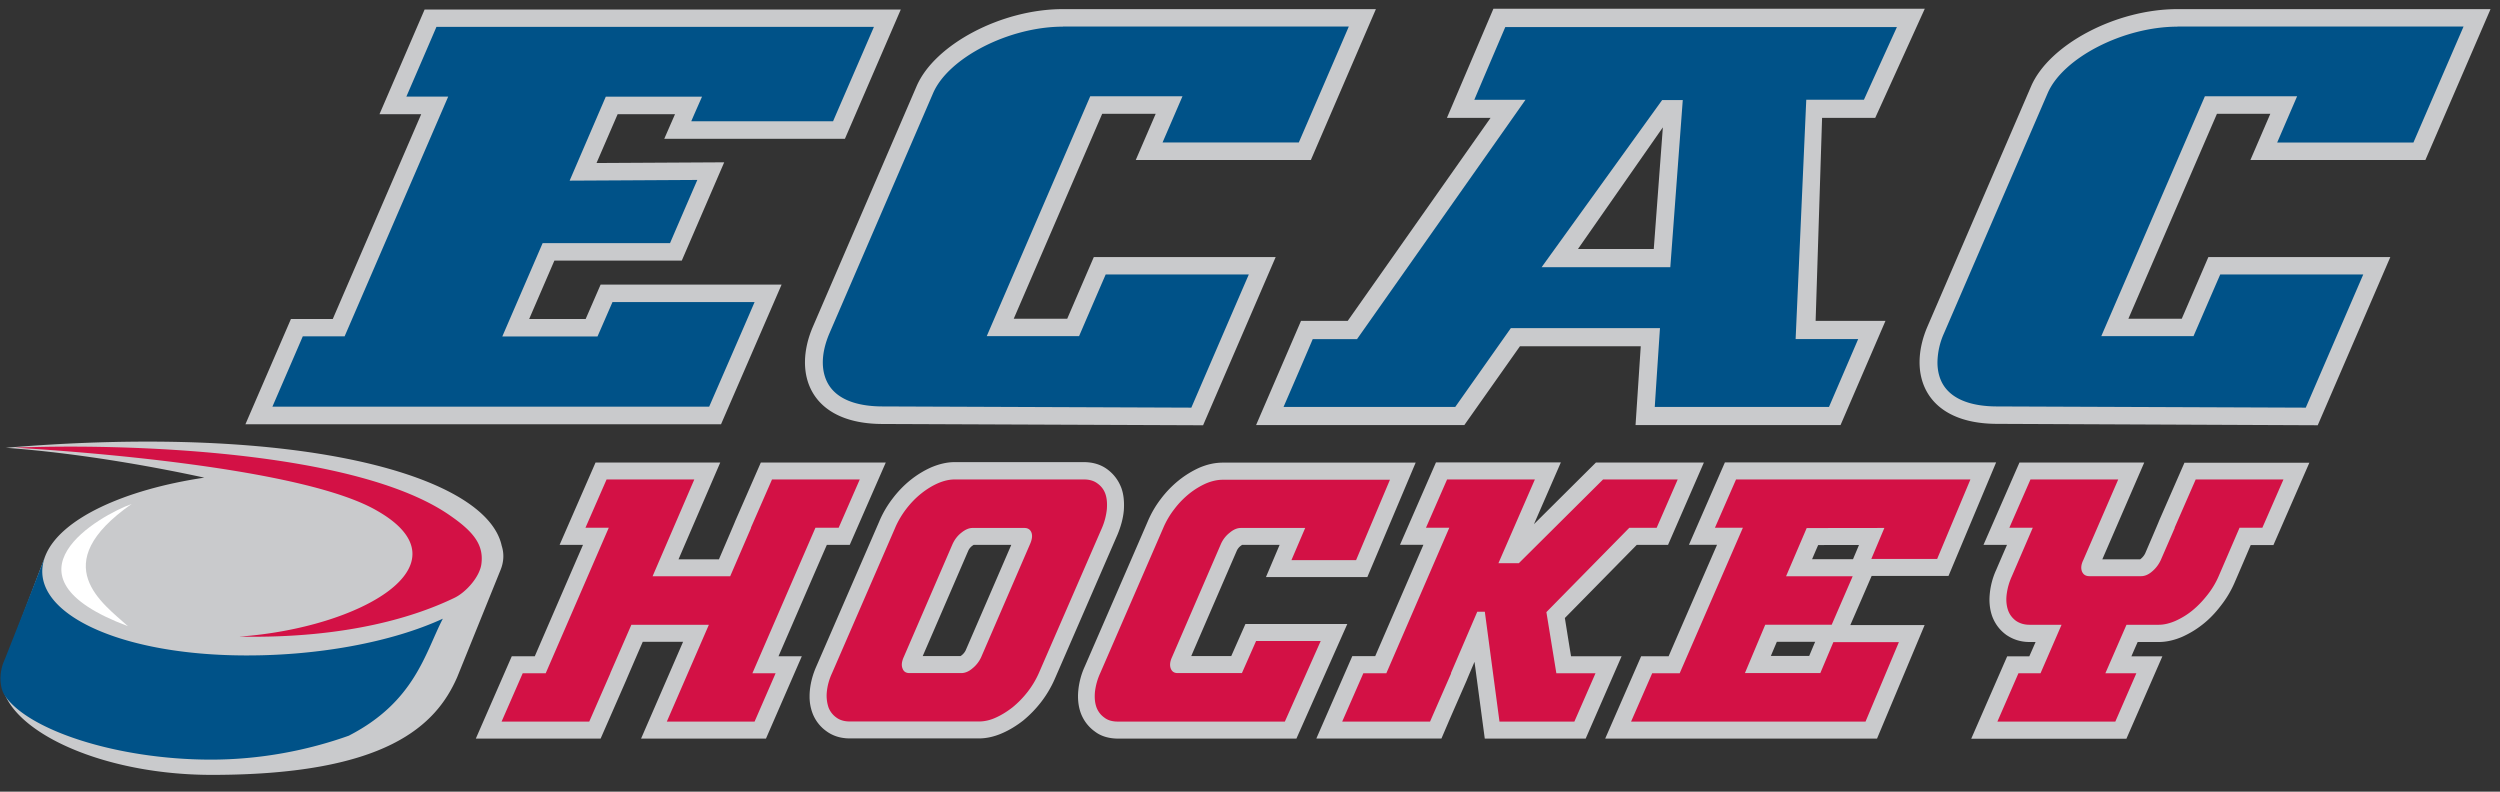
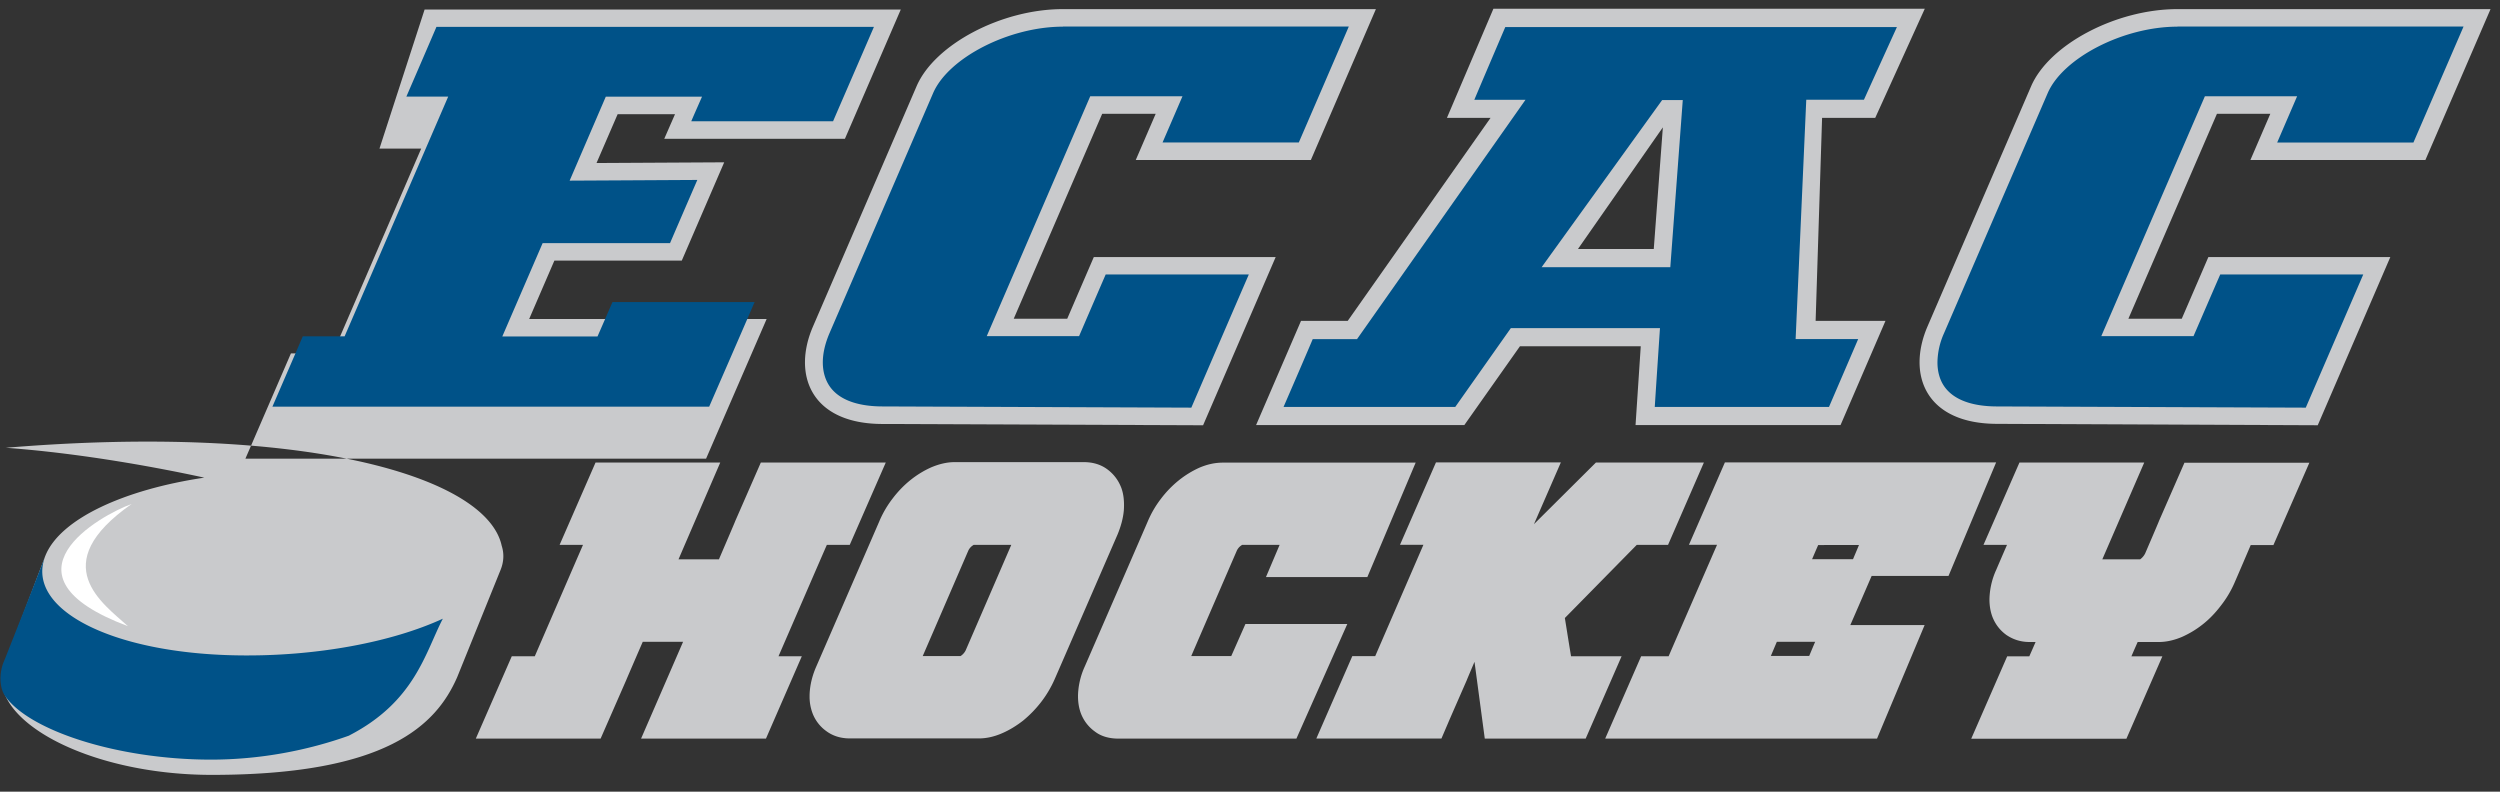
<svg xmlns="http://www.w3.org/2000/svg" width="120" height="38" viewBox="0 0 120 38">
  <rect x="0" y="0" width="120" height="38" fill="#333333" stroke="none" />
  <g fill-rule="nonzero" fill="none">
-     <path d="M43.238.457l-2.682 6.206h-8.672l.516-1.18h-2.754l-1.013 2.342 6.129-.034-2.037 4.719H26.61l-1.21 2.802h2.712l.717-1.65h8.687l-2.907 6.703H11.78l2.185-5.053h2.008l4.245-9.83h-2.003L20.381.457h22.857zm14.51 19.956l3.485-8.075h-8.73l-1.276 2.96H48.66l4.245-9.835h2.568l-.957 2.218h8.405L66.043.438H51.012c-2.94 0-6.148 1.693-7.014 3.696l-4.972 11.531c-1.004 2.31-.11 4.686 3.347 4.686l15.375.062zm53.503 0l3.485-8.075h-8.734l-1.277 2.96h-2.562l4.25-9.835h2.562l-.956 2.218h8.4l3.127-7.243h-15.031c-2.94 0-6.148 1.693-7.019 3.696L92.524 15.66c-.999 2.309-.11 4.685 3.347 4.685l15.38.067zm-24.1-5.01h3.351l-2.156 5h-9.84l.25-3.781h-5.8l-2.668 3.781h-9.996l2.156-5h2.242l6.856-9.744h-2.094l2.232-5.24H92.39l-2.38 5.24H87.46l-.31 9.743zm-7.77-3.452l.436-5.838-4.074 5.838h3.639zM53.819 23.406c.115.31.153.66.125 1.094-.034.369-.134.751-.302 1.157 0 0-3.026 6.97-3.03 6.97a5.25 5.25 0 0 1-.646 1.081c-.249.32-.53.612-.856.88-.32.249-.65.45-.975.593-.383.172-.77.263-1.143.263h-6.2c-.44 0-.818-.12-1.129-.35a1.877 1.877 0 0 1-.664-.865 2.275 2.275 0 0 1-.139-.827c0-.086.005-.177.014-.272.039-.387.144-.77.316-1.157l3.026-6.97-.005.009a4.98 4.98 0 0 1 .636-1.085c.254-.335.54-.631.856-.885.31-.248.64-.45.99-.607.396-.167.77-.253 1.128-.253h6.205c.43 0 .808.114 1.11.334.31.225.54.521.683.89zm-7.463 7.802s1.66-3.834 2.185-5.053h-1.807c-.02.014-.067.043-.076.052a.606.606 0 0 0-.182.23s-1.654 3.83-2.185 5.053h1.817a.694.694 0 0 0 .249-.282zm19.277-3.51l2.319-5.492H58.7c-.378 0-.746.08-1.129.243a4.63 4.63 0 0 0-.99.608 4.992 4.992 0 0 0-.855.884c-.263.34-.473.708-.631 1.08.005-.004-3.022 6.961-3.022 6.961a3.578 3.578 0 0 0-.315 1.167c-.038.397.005.77.124 1.09a1.9 1.9 0 0 0 .679.88c.287.22.67.334 1.114.334h8.553l2.443-5.502h-4.89l-.68 1.539H57.18c.531-1.233 2.185-5.053 2.185-5.053a.614.614 0 0 1 .187-.235l.067-.047h1.802l-.655 1.544h4.867zm10.977-5.502L73.63 25.16l1.291-2.964h-5.995L67.2 26.15h1.124c-.632 1.463-2.013 4.647-2.314 5.345h-1.1l-1.726 3.954h6.005l.33-.77c-.005.005.889-2.037.889-2.037 0-.01.163-.392.368-.875l.493 3.686h4.843l1.725-3.953H75.41c-.11-.66-.225-1.396-.297-1.836.469-.474 3.06-3.113 3.452-3.51h1.501l1.721-3.953H76.61v-.005zm28.25 0l-1.229 2.811c0 .02-.664 1.559-.664 1.559a.775.775 0 0 1-.24.282h-1.816l2.013-4.647h-5.99l-1.727 3.954h1.129c-.259.592-.512 1.185-.512 1.185a3.557 3.557 0 0 0-.33 1.435c0 .286.043.559.134.812.139.368.363.66.67.885.334.23.707.344 1.123.344h.287c-.148.344-.201.459-.301.688h-1.062l-1.726 3.954h7.449l1.726-3.954h-1.487c.148-.344.2-.459.301-.688h1.014c.363 0 .746-.086 1.133-.253.358-.163.683-.359.994-.608.301-.239.579-.526.846-.875.259-.33.474-.683.646-1.07a265.2 265.2 0 0 0 .793-1.846h1.09l1.726-3.954h-5.99v-.014zm-68.338 0l-1.229 2.811c0 .015-.492 1.157-.784 1.84h-1.94c.559-1.3 2.003-4.646 2.003-4.646h-5.986l-1.726 3.954h1.123c-.635 1.463-2.012 4.647-2.313 5.345h-1.105l-1.726 3.953h5.99l1.23-2.81c0-.006.497-1.158.793-1.837h1.936l-2.017 4.647h5.995l1.721-3.953h-1.119c.636-1.463 2.013-4.647 2.32-5.345h1.099l1.73-3.954h-5.995v-.005zm53.316 5.45c-.062.144-.817 1.889-1.023 2.357h3.567l-2.285 5.45H77.049l1.726-3.953h1.319c.296-.689 1.688-3.887 2.324-5.35h-1.349l1.726-3.954h13.019l-2.286 5.45h-3.69zm-2.997 3.84c.129-.307.191-.46.287-.68h-1.84l-.288.68h1.84zm2.103-4.643c.058-.139.235-.555.287-.684-.865 0-1.477 0-1.96.005-.1.23-.148.34-.292.679h1.965zm-64.862-.645s0-.005 0 0c-.722-3.352-9.566-5.89-23.804-4.705 3.787.278 7.511.995 9.529 1.434-3.859.574-6.914 1.98-7.626 3.74-.005.013-.014.028-.019.047l-1.97 5.211c-.951 2.544 3.94 5.269 9.978 5.269 8.386 0 10.766-2.381 11.775-4.69l2.075-5.13c.167-.402.182-.799.062-1.176z" fill="#C9CACC" />
+     <path d="M43.238.457l-2.682 6.206h-8.672l.516-1.18h-2.754l-1.013 2.342 6.129-.034-2.037 4.719H26.61l-1.21 2.802h2.712h8.687l-2.907 6.703H11.78l2.185-5.053h2.008l4.245-9.83h-2.003L20.381.457h22.857zm14.51 19.956l3.485-8.075h-8.73l-1.276 2.96H48.66l4.245-9.835h2.568l-.957 2.218h8.405L66.043.438H51.012c-2.94 0-6.148 1.693-7.014 3.696l-4.972 11.531c-1.004 2.31-.11 4.686 3.347 4.686l15.375.062zm53.503 0l3.485-8.075h-8.734l-1.277 2.96h-2.562l4.25-9.835h2.562l-.956 2.218h8.4l3.127-7.243h-15.031c-2.94 0-6.148 1.693-7.019 3.696L92.524 15.66c-.999 2.309-.11 4.685 3.347 4.685l15.38.067zm-24.1-5.01h3.351l-2.156 5h-9.84l.25-3.781h-5.8l-2.668 3.781h-9.996l2.156-5h2.242l6.856-9.744h-2.094l2.232-5.24H92.39l-2.38 5.24H87.46l-.31 9.743zm-7.77-3.452l.436-5.838-4.074 5.838h3.639zM53.819 23.406c.115.31.153.66.125 1.094-.034.369-.134.751-.302 1.157 0 0-3.026 6.97-3.03 6.97a5.25 5.25 0 0 1-.646 1.081c-.249.32-.53.612-.856.88-.32.249-.65.45-.975.593-.383.172-.77.263-1.143.263h-6.2c-.44 0-.818-.12-1.129-.35a1.877 1.877 0 0 1-.664-.865 2.275 2.275 0 0 1-.139-.827c0-.086.005-.177.014-.272.039-.387.144-.77.316-1.157l3.026-6.97-.005.009a4.98 4.98 0 0 1 .636-1.085c.254-.335.54-.631.856-.885.31-.248.64-.45.99-.607.396-.167.77-.253 1.128-.253h6.205c.43 0 .808.114 1.11.334.31.225.54.521.683.89zm-7.463 7.802s1.66-3.834 2.185-5.053h-1.807c-.02.014-.067.043-.076.052a.606.606 0 0 0-.182.23s-1.654 3.83-2.185 5.053h1.817a.694.694 0 0 0 .249-.282zm19.277-3.51l2.319-5.492H58.7c-.378 0-.746.08-1.129.243a4.63 4.63 0 0 0-.99.608 4.992 4.992 0 0 0-.855.884c-.263.34-.473.708-.631 1.08.005-.004-3.022 6.961-3.022 6.961a3.578 3.578 0 0 0-.315 1.167c-.038.397.005.77.124 1.09a1.9 1.9 0 0 0 .679.88c.287.22.67.334 1.114.334h8.553l2.443-5.502h-4.89l-.68 1.539H57.18c.531-1.233 2.185-5.053 2.185-5.053a.614.614 0 0 1 .187-.235l.067-.047h1.802l-.655 1.544h4.867zm10.977-5.502L73.63 25.16l1.291-2.964h-5.995L67.2 26.15h1.124c-.632 1.463-2.013 4.647-2.314 5.345h-1.1l-1.726 3.954h6.005l.33-.77c-.005.005.889-2.037.889-2.037 0-.01.163-.392.368-.875l.493 3.686h4.843l1.725-3.953H75.41c-.11-.66-.225-1.396-.297-1.836.469-.474 3.06-3.113 3.452-3.51h1.501l1.721-3.953H76.61v-.005zm28.25 0l-1.229 2.811c0 .02-.664 1.559-.664 1.559a.775.775 0 0 1-.24.282h-1.816l2.013-4.647h-5.99l-1.727 3.954h1.129c-.259.592-.512 1.185-.512 1.185a3.557 3.557 0 0 0-.33 1.435c0 .286.043.559.134.812.139.368.363.66.67.885.334.23.707.344 1.123.344h.287c-.148.344-.201.459-.301.688h-1.062l-1.726 3.954h7.449l1.726-3.954h-1.487c.148-.344.2-.459.301-.688h1.014c.363 0 .746-.086 1.133-.253.358-.163.683-.359.994-.608.301-.239.579-.526.846-.875.259-.33.474-.683.646-1.07a265.2 265.2 0 0 0 .793-1.846h1.09l1.726-3.954h-5.99v-.014zm-68.338 0l-1.229 2.811c0 .015-.492 1.157-.784 1.84h-1.94c.559-1.3 2.003-4.646 2.003-4.646h-5.986l-1.726 3.954h1.123c-.635 1.463-2.012 4.647-2.313 5.345h-1.105l-1.726 3.953h5.99l1.23-2.81c0-.006.497-1.158.793-1.837h1.936l-2.017 4.647h5.995l1.721-3.953h-1.119c.636-1.463 2.013-4.647 2.32-5.345h1.099l1.73-3.954h-5.995v-.005zm53.316 5.45c-.062.144-.817 1.889-1.023 2.357h3.567l-2.285 5.45H77.049l1.726-3.953h1.319c.296-.689 1.688-3.887 2.324-5.35h-1.349l1.726-3.954h13.019l-2.286 5.45h-3.69zm-2.997 3.84c.129-.307.191-.46.287-.68h-1.84l-.288.68h1.84zm2.103-4.643c.058-.139.235-.555.287-.684-.865 0-1.477 0-1.96.005-.1.23-.148.34-.292.679h1.965zm-64.862-.645s0-.005 0 0c-.722-3.352-9.566-5.89-23.804-4.705 3.787.278 7.511.995 9.529 1.434-3.859.574-6.914 1.98-7.626 3.74-.005.013-.014.028-.019.047l-1.97 5.211c-.951 2.544 3.94 5.269 9.978 5.269 8.386 0 10.766-2.381 11.775-4.69l2.075-5.13c.167-.402.182-.799.062-1.176z" fill="#C9CACC" />
    <path d="M41.947 1.294c-.626 1.453-1.654 3.815-1.96 4.528H33.18c.105-.25.517-1.181.517-1.181h-4.619l-1.735 4.03s4.518-.024 6.129-.034c-.493 1.134-1.057 2.443-1.31 3.032h-6.115l-1.936 4.48h4.57s.46-1.053.718-1.65h6.822c-.645 1.501-1.865 4.293-2.18 5.02H13.076c.516-1.195 1.195-2.759 1.458-3.376h2.008l4.972-11.507h-2.008c.516-1.19 1.18-2.73 1.444-3.347h20.997v.005zm9.07-.014c-2.582 0-5.489 1.491-6.225 3.184l-4.977 11.531c-.21.493-.32.966-.32 1.401 0 .43.11.822.32 1.133.435.646 1.324.98 2.558.98l14.811.058c.33-.765 2.075-4.815 2.759-6.392h-6.87c-.306.702-1.277 2.959-1.277 2.959h-4.432l4.967-11.512h4.428l-.957 2.218h6.54c.316-.732 1.755-4.06 2.4-5.565H51.018v.005zm53.498 0c-2.582 0-5.489 1.491-6.225 3.189l-4.977 11.526a3.51 3.51 0 0 0-.315 1.401c0 .43.105.822.315 1.133.435.646 1.32.98 2.553.98l14.811.058c.33-.765 2.08-4.815 2.759-6.392h-6.865c-.306.702-1.282 2.959-1.282 2.959h-4.427l4.972-11.512h4.427l-.956 2.218h6.54l2.405-5.565h-13.735v.005zm-13.463.019c-.574 1.262-1.31 2.883-1.583 3.49h-2.768l-.511 11.488h3.002c-.516 1.205-1.138 2.644-1.4 3.256h-8.363c.067-1.057.25-3.782.25-3.782H72.52l-2.668 3.782h-8.242c.521-1.2 1.143-2.644 1.401-3.256h2.127L73.224 4.79h-2.457c.53-1.253 1.219-2.864 1.486-3.49h18.799zM73.998 12.825h6.177l.598-8.022h-.99l-5.785 8.022zM16.767 35.3c3.145-1.625 3.638-3.958 4.489-5.603-2.424 1.119-6.081 1.827-9.882 1.76-6.043-.1-10.16-2.233-9.208-4.743.005-.014.01-.029.019-.048-.005.014-.014.029-.02.048-.143.373-1.38 3.543-1.955 4.982-.253.554-.253 1.29.029 1.702 1.128 1.659 5.379 3.055 9.849 3.064 2.419.005 4.718-.454 6.679-1.157-.005-.005 0-.005 0-.005z" fill="#005288" />
-     <path d="M42.966 25.337c.134-.315.315-.621.53-.904.216-.282.455-.53.718-.74.258-.206.52-.369.798-.493.287-.124.555-.186.813-.186h6.205c.258 0 .474.062.64.186.178.124.307.287.383.492.077.21.096.455.077.741a3.12 3.12 0 0 1-.234.904l-3.031 6.97a4.28 4.28 0 0 1-.545.909 4.56 4.56 0 0 1-.718.736c-.258.201-.526.368-.803.493-.282.129-.55.186-.808.186h-6.2c-.259 0-.474-.062-.641-.186a1.05 1.05 0 0 1-.383-.493 1.79 1.79 0 0 1-.08-.736c.028-.287.104-.588.252-.908l3.027-6.97zm.354 6.746c.057.158.167.225.339.225h2.481c.172 0 .354-.067.536-.225a1.47 1.47 0 0 0 .425-.55l2.343-5.421c.095-.216.12-.402.067-.545-.058-.153-.172-.225-.344-.225h-2.482c-.172 0-.349.076-.535.225-.191.148-.325.33-.426.545l-2.342 5.421c-.1.22-.12.402-.062.55zm12.874 0c-.052-.148-.038-.325.067-.55l2.343-5.421c.096-.216.239-.402.425-.545.182-.153.359-.225.536-.225h3.084l-.66 1.544h3.103l1.625-3.858h-8.022c-.258 0-.521.057-.808.177a3.745 3.745 0 0 0-.803.492c-.259.21-.502.454-.717.741-.22.282-.397.588-.531.904l-3.026 6.97a3.004 3.004 0 0 0-.254.909c-.024.282 0 .526.077.736.076.2.205.368.382.492.167.13.387.187.64.187h8.018l1.721-3.868h-3.102l-.68 1.54h-3.088c-.162 0-.272-.072-.33-.225zm22.016-6.75h1.31l1.01-2.32h-3.582l-4.044 4.021h-.98l1.75-4.02H69.46l-1.013 2.318h1.119l-3.022 6.985h-1.104l-1.014 2.319h4.217l.12-.277.893-2.042h-.014l1.267-2.954h.363l.703 5.273h3.595l1.014-2.319h-1.879l-.478-2.935 3.982-4.05zm31.396-2.32h-4.212l-1.013 2.32h.01l-.675 1.553c-.1.215-.239.397-.416.545-.176.153-.353.225-.53.225h-2.477c-.177 0-.291-.072-.358-.225-.058-.153-.043-.33.062-.545l1.678-3.872h-4.212l-1.014 2.318h1.124l-1.004 2.329a2.978 2.978 0 0 0-.253.903c-.03.282 0 .53.076.741.077.21.206.368.378.497.177.12.392.187.645.187h1.54l-1.01 2.328h-1.06l-1.01 2.319h5.661l1.009-2.319h-1.487l1.014-2.328h1.549c.253 0 .526-.067.803-.187.282-.129.55-.286.808-.497.258-.21.497-.459.717-.74a3.99 3.99 0 0 0 .545-.904l1.004-2.329h1.095l1.013-2.318zm-69.351 2.32l1.014-2.32h-4.212l-1.014 2.32h.01l-1.004 2.328h-3.725l2.003-4.647h-4.211l-1.014 2.318h1.119l-3.027 6.985H25.09l-1.014 2.319h4.208l1.013-2.319h-.005l1.014-2.328h3.72l-2.018 4.647h4.212l1.009-2.319h-1.114l3.026-6.985h1.114zm52.728 1.496l1.597-3.815H83.33l-1.013 2.318h1.344c-.005 0-.005.005-.005.005l-3.027 6.97c0 .005 0 .005-.004.01h-1.32l-1.013 2.319h11.254l1.601-3.815h-3.145l-.627 1.487h-3.619l.975-2.32h3.19l1.008-2.327h-3.198l.99-2.314 3.728-.005-.626 1.487h3.16zM.727 21.489c3.016.176 13.86.965 17.388 3.035 4.494 2.577-.803 5.618-6.631 6.034 5.268.1 8.567-1.009 10.336-1.865.56-.272 1.205-1.009 1.286-1.616.12-.899-.34-1.525-1.477-2.314-4.504-3.17-15.753-3.48-20.902-3.275z" fill="#D31145" />
    <path d="M6.32 24.19c-1.487.53-6.683 3.432-.181 5.866-1.176-1.076-3.983-2.955.181-5.866" fill="#FFF" />
  </g>
</svg>